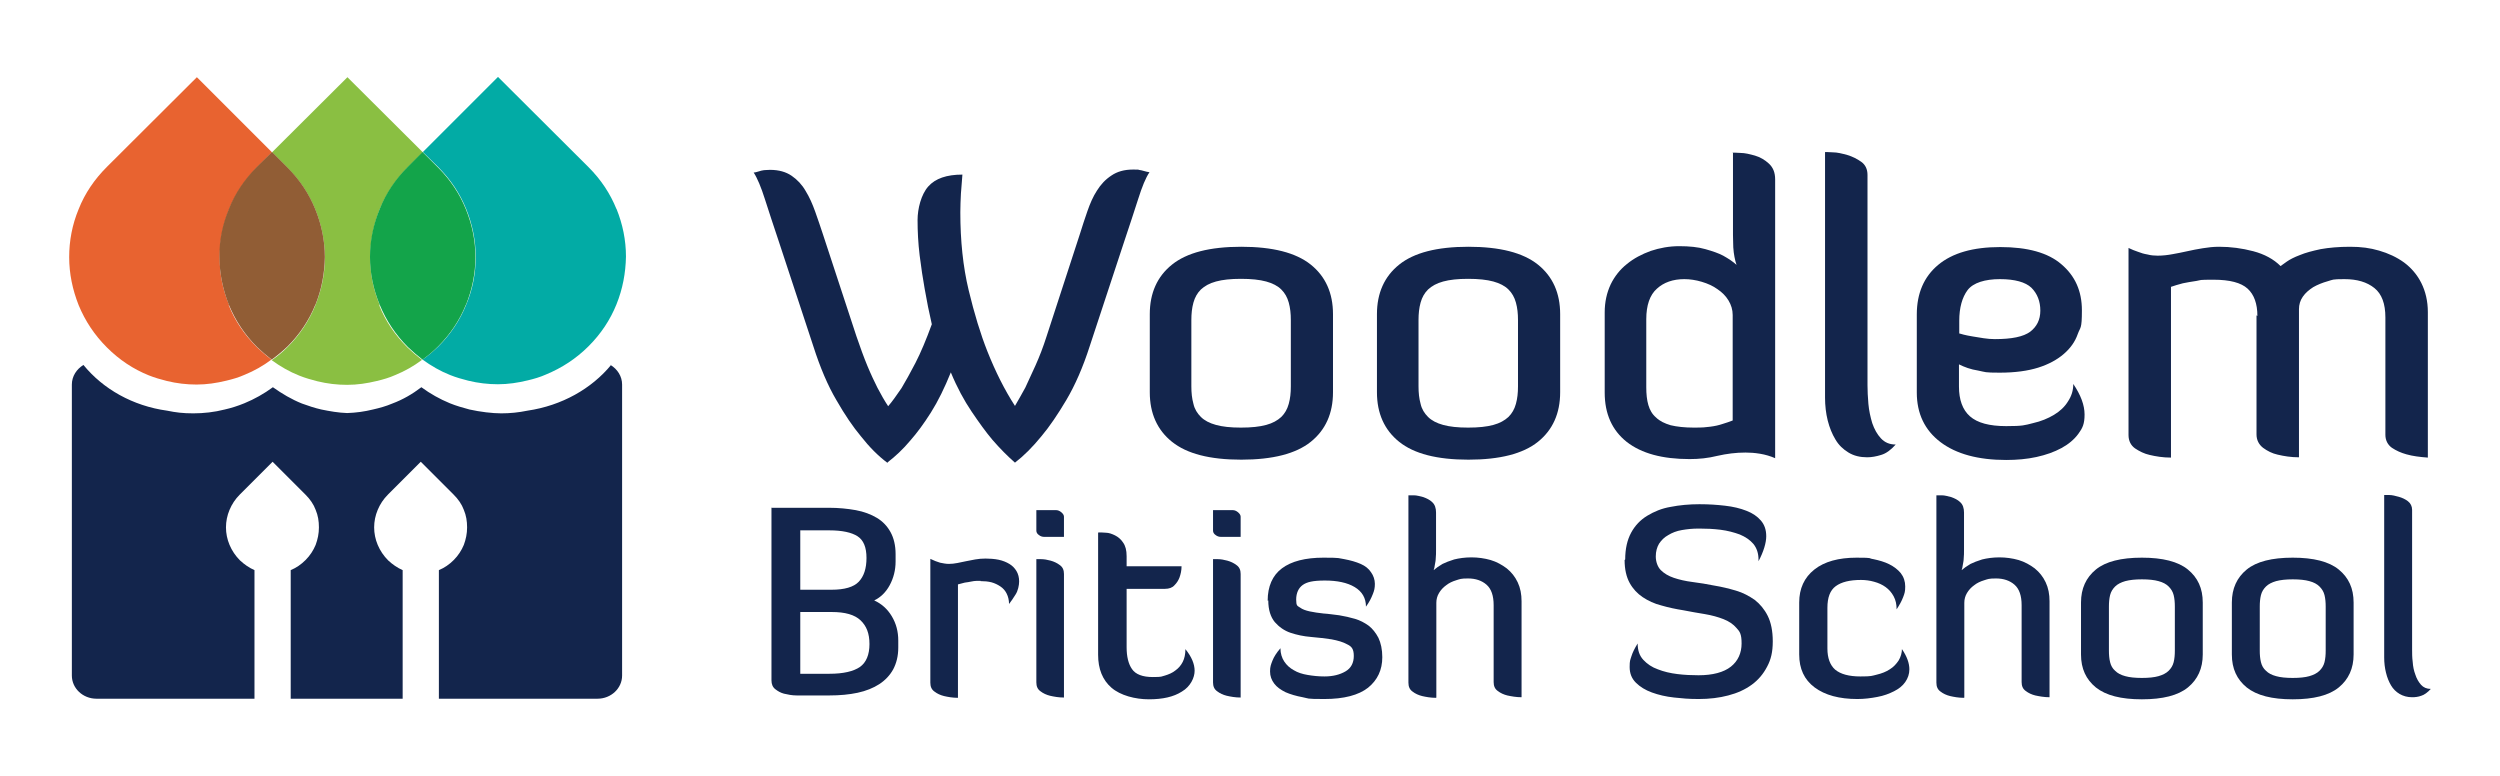
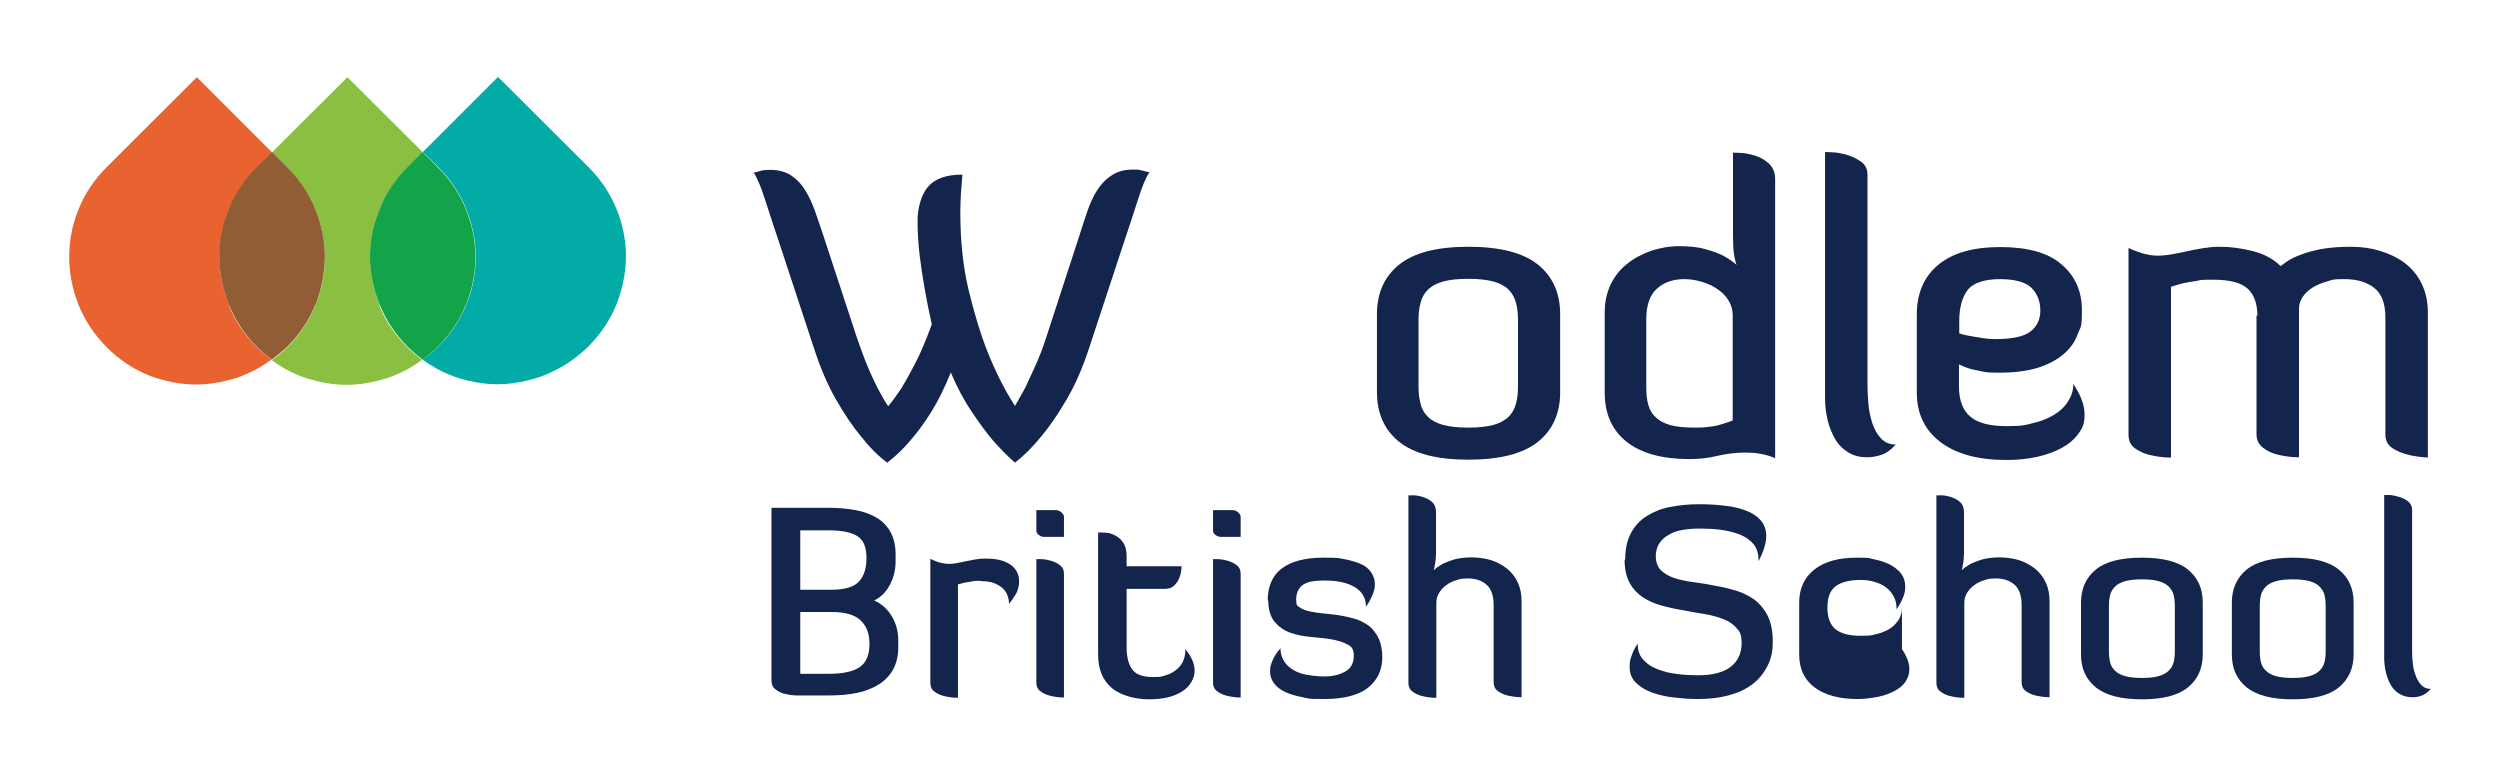
<svg xmlns="http://www.w3.org/2000/svg" id="Layer_1" viewBox="0 0 841.9 261.4">
  <defs>
    <style>      .st0 {        fill: #13a44a;      }      .st1 {        fill: #8abf42;      }      .st2 {        fill: #02aba5;      }      .st3 {        fill: #e86330;      }      .st4 {        fill: #915d35;      }      .st5 {        fill: #13254c;      }    </style>
  </defs>
  <g>
    <path class="st1" d="M127.9,102.8c-2.2-5.3-3.3-10.7-3.2-16.2,0-5.5,1.1-10.9,3.2-16.2,2.2-5.3,5.4-10,9.5-14.2l5-4.9-25.4-25.3-25.4,25.3,5.2,5.2c4.2,4.2,7.3,8.9,9.4,14.1,2.1,5.2,3.2,10.6,3.2,16.1,0,5.5-1.1,10.9-3.2,16.1-2.1,5.2-5.2,9.9-9.4,14.1-1.7,1.7-3.4,3.1-5.3,4.4,2.9,2.1,6,3.9,9.3,5.2,2,.8,4.1,1.4,6.1,1.9,3.3.8,6.6,1.2,10,1.2,3.4,0,6.7-.5,10-1.3,2.1-.5,4.2-1.1,6.2-2,3.2-1.3,6.2-3,9-5.1-1.7-1.3-3.3-2.7-4.9-4.2-4.2-4.2-7.4-8.9-9.5-14.2" />
    <path class="st2" d="M207.6,70.4c-2.1-5.2-5.2-9.9-9.4-14.1l-30.5-30.4-25.3,25.3,5.2,5.1c4.2,4.2,7.3,8.9,9.4,14.1,2.1,5.2,3.2,10.6,3.2,16.1,0,5.5-1,10.9-3.2,16.1-2.1,5.2-5.2,9.9-9.4,14.1-1.7,1.6-3.4,3.1-5.3,4.4,2.9,2.1,6,3.9,9.3,5.2,2,.8,4.1,1.4,6.1,1.9,3.3.8,6.6,1.2,10,1.2,3.4,0,6.7-.5,10-1.3,2.1-.5,4.2-1.1,6.2-2,5.3-2.2,10.1-5.3,14.3-9.5,4.2-4.2,7.3-8.9,9.4-14.1,2.1-5.2,3.1-10.6,3.2-16.1,0-5.5-1.1-10.9-3.2-16.1" />
    <path class="st0" d="M156.9,102.7c2.1-5.2,3.2-10.6,3.2-16.1,0-5.5-1.1-10.9-3.2-16.1-2.1-5.2-5.2-9.9-9.4-14.1l-5.2-5.2-4.9,4.9c-4.2,4.2-7.4,8.9-9.5,14.2-2.2,5.3-3.3,10.7-3.3,16.2,0,5.5,1.1,10.9,3.3,16.2,2.2,5.3,5.3,10,9.5,14.2,1.6,1.5,3.2,2.9,4.9,4.2,1.8-1.3,3.6-2.8,5.2-4.4,4.2-4.2,7.3-8.9,9.4-14.1" />
    <path class="st3" d="M77.2,102.8c-2.2-5.3-3.3-10.7-3.2-16.2,0-5.5,1.1-10.9,3.2-16.2,2.2-5.3,5.4-10,9.5-14.2l4.9-4.9-25.3-25.3-30.3,30.2c-4.2,4.2-7.4,8.9-9.5,14.2-2.2,5.3-3.2,10.7-3.2,16.2s1.1,10.9,3.2,16.2c2.2,5.3,5.3,10,9.5,14.2,4.2,4.2,8.9,7.3,14.1,9.4,2,.8,4.1,1.4,6.1,1.9,3.3.8,6.6,1.2,10,1.2,3.4,0,6.7-.5,10-1.3,2.1-.5,4.2-1.1,6.2-2,3.2-1.3,6.2-3,9-5.1-1.7-1.3-3.3-2.7-4.9-4.2-4.2-4.2-7.4-8.9-9.5-14.2" />
    <path class="st4" d="M106.2,102.7c2.1-5.2,3.1-10.6,3.2-16.1,0-5.5-1.1-10.9-3.2-16.1-2.1-5.2-5.2-9.9-9.4-14.1l-5.2-5.2-5,4.9c-4.2,4.2-7.4,8.9-9.5,14.2-2.2,5.3-3.3,10.7-3.2,16.2,0,5.5,1.1,10.9,3.2,16.2,2.2,5.3,5.3,10,9.5,14.2,1.6,1.5,3.2,2.9,4.9,4.2,1.8-1.3,3.6-2.8,5.3-4.4,4.2-4.2,7.3-8.9,9.4-14.1" />
-     <path class="st5" d="M205.8,122.9c-6.6,8-16.6,13.7-28.2,15.4-2.9.6-5.8.9-8.8.9s-7.1-.5-10.7-1.3c-2.2-.6-4.4-1.2-6.6-2.1-3.4-1.4-6.6-3.2-9.6-5.4-3,2.3-6.3,4.2-9.8,5.5-2.1.9-4.3,1.5-6.5,2-2.8.7-5.7,1.1-8.7,1.2-2.9-.1-5.8-.6-8.7-1.2-2.2-.5-4.3-1.2-6.5-2-3.5-1.4-6.7-3.3-9.8-5.5-3,2.2-6.2,4-9.6,5.4-2.2.9-4.4,1.6-6.6,2.1-3.5.9-7.1,1.3-10.6,1.3s-5.9-.3-8.8-.9c-11.6-1.6-21.6-7.3-28.2-15.4-2.3,1.4-3.9,3.8-3.9,6.6v98c0,4.3,3.7,7.8,8.3,7.8h53.2v-43.3c-1.8-.8-3.4-1.9-4.9-3.3-1.5-1.5-2.7-3.3-3.5-5.2-.8-1.9-1.2-3.9-1.2-5.9s.4-4,1.2-5.9c.8-1.9,1.9-3.6,3.5-5.2l11-11,11.1,11.1c1.5,1.5,2.7,3.2,3.4,5.1.8,1.9,1.1,3.8,1.1,5.9s-.4,4-1.1,5.9c-.8,1.9-1.9,3.6-3.4,5.1-1.5,1.5-3.1,2.6-5,3.4v43.3h37.7v-43.3c-1.8-.8-3.4-1.9-4.9-3.3-1.5-1.5-2.7-3.3-3.5-5.2-.8-1.9-1.2-3.9-1.2-5.9s.4-4,1.2-5.9c.8-1.9,1.9-3.6,3.5-5.2l11-11,11.1,11.1c1.5,1.5,2.7,3.2,3.4,5.1.8,1.9,1.1,3.8,1.1,5.9s-.4,4-1.1,5.9c-.8,1.9-1.9,3.6-3.4,5.1-1.5,1.5-3.1,2.6-5,3.4v43.3h53.4c4.6,0,8.3-3.5,8.3-7.8v-98c0-2.8-1.6-5.2-3.9-6.6" />
  </g>
  <g>
    <path class="st5" d="M298.9,155.9c-3.1-2.3-6.1-5.3-9-9-2.6-3.1-5.4-7.2-8.2-12.1-2.9-4.9-5.5-11-7.8-18.2l-11.6-35.2c-1.8-5.4-3.4-10.2-4.7-14.3-1.3-4.1-2.6-7.2-3.8-9,.5,0,1.1-.2,1.8-.4.5-.2,1.1-.3,1.7-.4.6,0,1.2-.1,2-.1,3,0,5.4.7,7.3,2,1.9,1.3,3.5,3,4.7,5.1,1.3,2.1,2.3,4.4,3.2,6.9.9,2.6,1.8,5.1,2.6,7.6l11.3,34.4c1.3,3.8,2.5,7.1,3.7,10,1.2,2.9,2.4,5.4,3.4,7.4,1.2,2.3,2.4,4.4,3.6,6.2,1.3-1.5,2.8-3.6,4.5-6.1,1.3-2.2,2.9-5,4.7-8.5,1.8-3.5,3.6-7.8,5.5-13-.9-3.9-1.7-7.8-2.4-11.9-.6-3.4-1.2-7.2-1.7-11.3-.5-4.1-.7-8.1-.7-11.9s1.2-8.6,3.6-11.3c2.4-2.7,6.2-4,11.5-4-.2,2.2-.3,4.3-.5,6.4-.1,2.1-.2,4.2-.2,6.3,0,9.5.9,18.3,2.8,26.2,1.9,7.9,4,14.8,6.3,20.6,2.7,6.8,5.8,13,9.3,18.4,1.1-1.8,2.2-3.9,3.5-6.2,1-2.1,2.1-4.5,3.4-7.4,1.3-2.9,2.6-6.2,3.8-10l11.2-34.4c.8-2.5,1.6-5.1,2.5-7.6.9-2.6,1.9-4.9,3.2-6.9,1.3-2.1,2.9-3.8,4.9-5.1,1.9-1.3,4.3-2,7.2-2s1.4,0,2,.1,1.2.2,1.8.4c.6.2,1.2.3,1.8.4-1.3,1.9-2.5,4.9-3.8,9-1.3,4.1-2.9,8.9-4.7,14.3l-11.6,35.2c-2.3,7.2-5,13.3-7.9,18.2-2.9,4.9-5.7,9-8.3,12.1-3,3.7-6,6.7-9,9-2.5-2.2-5-4.7-7.6-7.7-2.2-2.6-4.5-5.8-7-9.5-2.5-3.7-4.9-8.1-7-13.2-2.1,5.2-4.3,9.7-6.7,13.5-2.4,3.8-4.7,6.9-6.9,9.4-2.5,3-5.1,5.4-7.7,7.4Z" />
-     <path class="st5" d="M448.9,132.1c0,7.1-2.5,12.7-7.5,16.7-5,4-12.8,6-23.4,6s-18.3-2-23.3-6c-5-4-7.5-9.6-7.5-16.7v-26.3c0-7.1,2.5-12.7,7.5-16.7,5-4,12.7-6,23.3-6s18.4,2,23.4,6c5,4,7.5,9.6,7.5,16.7v26.3ZM434.7,107.8c0-2.2-.2-4.1-.7-5.9-.5-1.8-1.3-3.2-2.5-4.4s-2.9-2.1-5.1-2.7c-2.2-.6-5-.9-8.5-.9s-6.2.3-8.4.9c-2.2.6-3.8,1.5-5.1,2.7-1.2,1.2-2,2.6-2.5,4.4-.5,1.8-.7,3.7-.7,5.9v22.3c0,2.2.2,4.1.7,5.9.4,1.8,1.3,3.2,2.5,4.4,1.2,1.2,2.9,2.1,5.1,2.7,2.2.6,4.9.9,8.4.9s6.3-.3,8.5-.9c2.2-.6,3.8-1.5,5.1-2.7,1.2-1.2,2-2.6,2.5-4.4.5-1.8.7-3.7.7-5.9v-22.3Z" />
    <path class="st5" d="M525.4,132.1c0,7.1-2.5,12.7-7.5,16.7-5,4-12.8,6-23.4,6s-18.3-2-23.3-6c-5-4-7.5-9.6-7.5-16.7v-26.3c0-7.1,2.5-12.7,7.5-16.7,5-4,12.7-6,23.3-6s18.4,2,23.4,6c5,4,7.5,9.6,7.5,16.7v26.3ZM511.2,107.8c0-2.2-.2-4.1-.7-5.9-.5-1.8-1.3-3.2-2.5-4.4-1.2-1.2-2.9-2.1-5.1-2.7-2.2-.6-5-.9-8.5-.9s-6.2.3-8.4.9c-2.2.6-3.8,1.5-5.1,2.7-1.2,1.2-2,2.6-2.5,4.4-.5,1.8-.7,3.7-.7,5.9v22.3c0,2.2.2,4.1.7,5.9.4,1.8,1.3,3.2,2.5,4.4,1.2,1.2,2.9,2.1,5.1,2.7,2.2.6,4.9.9,8.4.9s6.3-.3,8.5-.9c2.2-.6,3.8-1.5,5.1-2.7,1.2-1.2,2-2.6,2.5-4.4.5-1.8.7-3.7.7-5.9v-22.3Z" />
    <path class="st5" d="M583.5,51.4c.2,0,1,0,2.6.1,1.5,0,3.1.4,4.9.9,1.7.5,3.3,1.4,4.7,2.7,1.4,1.3,2.1,3,2.1,5.3v93.9c-1.6-.7-3.3-1.2-5.1-1.5-1.8-.3-3.4-.4-4.9-.4-3.2,0-6.3.4-9.4,1.1-3.2.8-6.3,1.1-9.4,1.1-9.2,0-16.2-1.9-21.2-5.8-4.9-3.9-7.4-9.4-7.4-16.6v-27c0-3.5.7-6.6,2-9.4,1.3-2.7,3.2-5.1,5.5-6.9,2.3-1.9,5-3.3,8-4.4,3-1,6.2-1.6,9.6-1.6s6.4.3,8.8,1c2.5.7,4.5,1.4,6,2.2,1.8,1,3.3,2,4.5,3.1-.3-.8-.5-1.7-.7-2.7-.2-.9-.3-2-.4-3.2,0-1.2-.1-2.6-.1-4.2v-27.9ZM583.5,106.1c0-1.8-.5-3.4-1.4-4.9-.9-1.5-2.2-2.8-3.7-3.8-1.5-1.1-3.3-1.9-5.3-2.5-2-.6-4-.9-5.9-.9-3.8,0-6.9,1.1-9.2,3.2-2.4,2.1-3.6,5.6-3.6,10.3v22.9c0,2.3.2,4.3.7,6,.5,1.7,1.3,3.1,2.6,4.2,1.2,1.2,2.9,2,4.9,2.6,2.1.5,4.7.8,7.8.8s3.9-.1,5.5-.3c1.6-.2,2.9-.5,4.1-.9,1.3-.4,2.5-.8,3.5-1.2v-35.5Z" />
    <path class="st5" d="M614.6,51.2c.2,0,1,0,2.6.1,1.5,0,3.1.4,4.9.9,1.7.5,3.3,1.3,4.7,2.3,1.4,1,2.1,2.5,2.1,4.4v70.8c0,1.9.1,4,.3,6.3.2,2.3.7,4.5,1.3,6.5.7,2,1.6,3.7,2.9,5.1,1.3,1.4,2.9,2.1,5,2.1-1.6,1.8-3.2,3-4.9,3.5-1.6.5-3.2.8-4.7.8-2.4,0-4.5-.5-6.3-1.6-1.8-1.1-3.3-2.5-4.4-4.4-1.1-1.8-2-4-2.6-6.4-.6-2.4-.9-5-.9-7.7V51.2Z" />
    <path class="st5" d="M698.2,129.3c2.5,3.7,3.8,7.1,3.8,10.3s-.7,4.6-2.1,6.5c-1.4,1.9-3.3,3.5-5.7,4.8-2.4,1.3-5.2,2.3-8.4,3-3.2.7-6.6,1-10.2,1-9.4,0-16.8-2-22.1-6-5.3-4-8-9.6-8-16.7v-26.3c0-7.1,2.4-12.7,7.2-16.7,4.8-4,11.7-6,20.9-6s16.1,1.9,20.6,5.8c4.6,3.9,6.9,9,6.9,15.5s-.5,5.5-1.4,8c-.9,2.6-2.5,4.8-4.7,6.7-2.2,1.9-5.1,3.5-8.6,4.6-3.5,1.1-7.8,1.7-13,1.7s-4.7-.2-7.2-.7c-2.6-.4-4.7-1.2-6.5-2.1v7.5c0,4.4,1.2,7.8,3.7,10,2.5,2.2,6.5,3.3,12.2,3.3s6.2-.3,9-1c2.7-.6,5.1-1.6,7.1-2.8,2-1.2,3.6-2.7,4.7-4.5,1.2-1.8,1.8-3.7,1.8-5.9ZM659.8,112.3c.2,0,.7.2,1.5.4.8.2,1.8.4,3,.6,1.2.2,2.4.4,3.7.6,1.3.2,2.6.3,3.8.3,5.7,0,9.6-.8,11.9-2.5,2.2-1.7,3.4-4,3.4-7.1s-1-5.7-3-7.7c-2-1.9-5.6-2.9-10.6-2.9s-9,1.2-10.9,3.7c-1.8,2.4-2.8,5.9-2.8,10.3v4.3Z" />
    <path class="st5" d="M760.2,106.4c0-4.1-1.1-7.2-3.3-9.2-2.2-2-6-3-11.4-3s-4,.1-5.8.4c-1.8.3-3.3.5-4.6.8-1.5.4-2.9.8-4,1.2v57.5c-2.7,0-5.1-.4-7.2-.9-1.8-.4-3.4-1.2-4.9-2.2-1.4-1-2.2-2.5-2.2-4.5v-63c1.1.5,2.2,1,3.2,1.3,1,.4,2,.7,3.2.9,1.1.3,2.3.4,3.4.4,1.7,0,3.4-.2,5-.5,1.6-.3,3.3-.6,5-1,1.7-.4,3.4-.7,5.2-1,1.8-.3,3.6-.5,5.5-.5,3.9,0,7.7.5,11.5,1.5,3.8,1,6.9,2.7,9.2,5,.4-.3,1.1-.8,2.1-1.5,1-.7,2.5-1.5,4.4-2.2,1.9-.8,4.2-1.4,7-2,2.8-.5,6.1-.8,9.9-.8s6.7.4,9.8,1.3c3.1.9,5.9,2.2,8.4,4,2.4,1.8,4.4,4.1,5.8,6.9,1.4,2.8,2.2,6.1,2.2,9.8v49c-2.7-.2-5.1-.5-7.2-1.1-1.8-.5-3.4-1.2-4.9-2.2-1.4-1-2.2-2.5-2.2-4.4v-39.5c0-4.6-1.2-7.9-3.7-9.9-2.5-2-5.8-3-10.1-3s-3.8.2-5.6.7c-1.8.5-3.5,1.2-4.9,2-1.4.9-2.6,1.9-3.5,3.2-.9,1.3-1.3,2.7-1.3,4.2v49.9c-2.7,0-5.1-.4-7.2-.9-1.8-.4-3.4-1.2-4.9-2.3-1.4-1.1-2.2-2.6-2.2-4.5v-40.1Z" />
    <path class="st5" d="M259.7,171h19.5c3.2,0,6.2.3,9,.8,2.7.5,5.1,1.4,7.1,2.6,2,1.2,3.5,2.8,4.6,4.8,1.1,2,1.7,4.5,1.7,7.4v2.5c0,2.9-.7,5.6-2,8-1.3,2.4-3.1,4.1-5.2,5.1,2.4,1.1,4.4,2.8,5.9,5.3,1.5,2.5,2.2,5.2,2.2,8.2v2.4c0,2.8-.6,5.2-1.7,7.3-1.1,2-2.7,3.7-4.7,5-2,1.3-4.5,2.3-7.3,2.9-2.8.6-6,.9-9.5.9h-11c-1.6,0-3-.3-4.3-.6-1.1-.3-2-.8-2.9-1.5-.9-.7-1.3-1.7-1.3-3v-58.2ZM269.5,178.6v20h10.5c4.4,0,7.5-.9,9.2-2.7,1.7-1.8,2.6-4.4,2.6-8s-1-6-3-7.3c-2-1.3-5.2-2-9.5-2h-9.8ZM269.5,206.1v20.8h9.8c4.7,0,8.1-.8,10.3-2.3,2.1-1.5,3.2-4.1,3.2-7.7s-1-6.1-3-8c-2-1.9-5.2-2.8-9.7-2.8h-10.5Z" />
    <path class="st5" d="M330.2,195.6c-1,0-2,0-2.9.2-.9.2-1.7.3-2.4.4-.8.2-1.6.4-2.3.6v38.2c-1.8,0-3.4-.3-4.7-.6-1.2-.3-2.3-.8-3.2-1.5-1-.7-1.4-1.7-1.4-3v-41.7c1.2.6,2.3,1,3.3,1.3,1,.2,2,.4,2.9.4s1.9-.1,2.9-.3c1-.2,1.9-.4,2.9-.6,1-.2,2-.4,3.1-.6,1.1-.2,2.3-.3,3.5-.3s3,.1,4.4.4c1.4.3,2.6.8,3.6,1.4,1,.6,1.8,1.4,2.4,2.4.6,1,.9,2.2.9,3.5s-.4,3.2-1.2,4.4c-.8,1.3-1.5,2.3-2.2,3.2,0-1.3-.3-2.5-.8-3.5-.5-1-1.2-1.8-2.1-2.4-.9-.6-1.9-1.1-3-1.4-1.2-.3-2.4-.4-3.7-.4Z" />
    <path class="st5" d="M349,171.8h6.7c.5,0,1.1.2,1.7.7.6.5.9,1,.9,1.5v6.8h-6.6c-.7,0-1.3-.2-1.8-.6-.6-.4-.9-.9-.9-1.5v-6.9ZM349,188.3c0,0,.6,0,1.6,0,1,0,2.1.2,3.2.5,1.1.3,2.2.8,3.1,1.5,1,.7,1.4,1.7,1.4,3v41.6c-1.8,0-3.4-.3-4.7-.6-1.2-.3-2.3-.8-3.2-1.5-1-.7-1.4-1.7-1.4-3v-41.6Z" />
    <path class="st5" d="M370,179.3c.5,0,1.3,0,2.4.1,1,0,2.1.4,3.1.9,1,.5,2,1.3,2.7,2.4.8,1.1,1.2,2.6,1.2,4.6v3.4h18.5c0,1.4-.3,2.7-.7,3.8-.4,1-.9,1.8-1.7,2.6-.7.8-1.8,1.2-3.2,1.2h-12.9v19.7c0,3.1.6,5.6,1.8,7.3,1.2,1.8,3.6,2.7,7,2.7s2.8-.2,4.1-.5c1.3-.4,2.5-.9,3.5-1.7,1-.7,1.9-1.7,2.5-2.9.6-1.2.9-2.6.9-4.3,2.1,2.6,3.1,5,3.1,7.3s-1.4,5.3-4.3,7c-2.8,1.8-6.5,2.6-11.1,2.6s-9.6-1.3-12.6-3.9c-3-2.6-4.5-6.3-4.5-11.1v-41.1Z" />
    <path class="st5" d="M408.5,171.8h6.7c.5,0,1.1.2,1.7.7.6.5.9,1,.9,1.5v6.8h-6.6c-.7,0-1.3-.2-1.8-.6-.6-.4-.9-.9-.9-1.5v-6.9ZM408.5,188.3c0,0,.6,0,1.6,0,1,0,2.1.2,3.2.5,1.1.3,2.2.8,3.1,1.5,1,.7,1.4,1.7,1.4,3v41.6c-1.8,0-3.4-.3-4.7-.6-1.2-.3-2.3-.8-3.2-1.5-1-.7-1.4-1.7-1.4-3v-41.6Z" />
    <path class="st5" d="M426.9,202.3c0-4.8,1.6-8.5,4.8-10.9,3.2-2.4,7.9-3.6,14-3.6s4.9.2,7,.5c2.1.4,3.9.9,5.5,1.6s2.7,1.6,3.5,2.8c.8,1.1,1.3,2.5,1.3,3.9s-.2,2.3-.7,3.5c-.5,1.3-1.2,2.7-2.3,4.2,0-2.9-1.3-5.1-3.8-6.6-2.5-1.5-5.9-2.2-10-2.2s-6.1.5-7.5,1.5c-1.4,1-2.2,2.7-2.2,4.9s.4,2.1,1.3,2.7c.8.6,1.9,1,3.3,1.3,1.3.3,2.9.5,4.6.7,1.7.1,3.5.4,5.3.6,1.8.3,3.6.7,5.3,1.2,1.7.5,3.2,1.3,4.6,2.3,1.3,1,2.4,2.4,3.3,4.1.8,1.7,1.3,3.9,1.3,6.5,0,4.3-1.6,7.7-4.8,10.3-3.2,2.5-8.1,3.8-14.7,3.8s-5.1-.2-7.3-.6c-2.2-.4-4.2-1-5.8-1.7-1.6-.8-2.9-1.7-3.8-2.9-.9-1.2-1.4-2.5-1.4-4.1s.3-2.3.8-3.6c.5-1.3,1.4-2.7,2.7-4.2,0,1.8.5,3.3,1.3,4.5.8,1.2,1.9,2.2,3.2,2.9,1.3.8,2.9,1.3,4.7,1.6,1.8.3,3.6.5,5.6.5,2.9,0,5.2-.6,7.1-1.7,1.9-1.1,2.8-2.9,2.8-5.2s-.7-3.2-2.2-3.9c-1.4-.8-3.2-1.3-5.3-1.7-2.1-.3-4.4-.6-6.9-.8-2.5-.2-4.8-.7-6.9-1.4-2.1-.7-3.9-2-5.3-3.6-1.4-1.7-2.2-4.1-2.2-7.3Z" />
    <path class="st5" d="M483.6,235c-1.8,0-3.4-.3-4.7-.6-1.2-.3-2.3-.8-3.2-1.5-1-.7-1.4-1.7-1.4-3v-63.1c.2,0,.9,0,1.8,0,1,0,2,.3,3.2.6,1.1.4,2.2.9,3,1.7.9.8,1.3,2,1.3,3.5v12.5c0,1.1,0,2-.1,2.9,0,.8-.2,1.6-.3,2.2-.1.7-.2,1.3-.4,1.8.8-.7,1.8-1.4,3-2.1,1-.5,2.3-1,3.9-1.5,1.6-.4,3.6-.7,5.8-.7s4.4.3,6.5.9c2,.6,3.8,1.6,5.4,2.8,1.6,1.3,2.8,2.8,3.7,4.7.9,1.9,1.3,4,1.3,6.4v32.3c-1.8,0-3.4-.3-4.8-.6-1.2-.3-2.3-.8-3.2-1.5-1-.7-1.4-1.7-1.4-3v-25.9c0-3.2-.8-5.5-2.4-6.9-1.6-1.4-3.7-2.1-6.2-2.1s-2.7.2-4,.6-2.4.9-3.4,1.7c-1,.7-1.8,1.6-2.4,2.6-.6,1-.9,2.1-.9,3.3v31.9Z" />
    <path class="st5" d="M547.3,188.4c0-3.6.7-6.6,2-9,1.3-2.4,3.1-4.3,5.4-5.7,2.3-1.4,4.9-2.5,7.9-3,3-.6,6.3-.9,9.7-.9s5.9.2,8.6.5c2.7.3,5.2.9,7.2,1.7,2.1.8,3.7,1.9,4.9,3.3,1.2,1.4,1.8,3.1,1.8,5.3s-.9,5.2-2.6,8.4v-.5c0-2.2-.6-3.9-1.7-5.3-1.2-1.4-2.7-2.4-4.6-3.2-1.9-.7-4.1-1.3-6.5-1.6-2.4-.3-4.8-.4-7.2-.4s-4,.2-5.8.5-3.3.9-4.6,1.7c-1.3.7-2.3,1.7-3.1,2.9-.7,1.2-1.1,2.6-1.1,4.3s.6,3.5,1.7,4.6c1.1,1.1,2.6,2,4.4,2.6,1.8.6,3.9,1.1,6.3,1.4,2.4.3,4.8.7,7.3,1.2,2.5.4,4.9,1,7.3,1.7,2.4.7,4.4,1.8,6.3,3.1,1.8,1.4,3.3,3.2,4.4,5.4,1.1,2.2,1.7,5.1,1.7,8.6s-.6,6.1-1.9,8.5c-1.3,2.5-3,4.5-5.2,6.1-2.2,1.6-4.8,2.8-7.9,3.6-3,.8-6.4,1.2-9.9,1.2s-5.5-.2-8.3-.5c-2.8-.3-5.3-.9-7.5-1.7-2.2-.8-4-1.9-5.4-3.3-1.4-1.4-2.1-3.1-2.1-5.3s.2-2.3.6-3.6c.4-1.3,1.1-2.7,2.1-4.3,0,2.3.6,4.1,1.9,5.5,1.3,1.4,2.9,2.5,4.9,3.2,2,.8,4.2,1.3,6.6,1.6,2.4.3,4.8.4,7.1.4,4.8,0,8.5-1,10.9-2.9,2.4-1.9,3.6-4.6,3.6-7.8s-.6-4-1.7-5.2c-1.1-1.3-2.6-2.3-4.4-3-1.8-.7-3.9-1.3-6.3-1.7-2.4-.4-4.8-.8-7.3-1.3-2.5-.4-4.9-.9-7.3-1.6-2.4-.6-4.5-1.6-6.3-2.8-1.8-1.2-3.3-2.8-4.4-4.8-1.1-2-1.7-4.6-1.7-7.7Z" />
-     <path class="st5" d="M640.5,218.6c.9,1.3,1.5,2.5,1.9,3.6.4,1.1.6,2.2.6,3.2,0,1.6-.5,3-1.4,4.3-.9,1.3-2.2,2.3-3.8,3.1-1.6.8-3.4,1.5-5.6,1.9-2.1.4-4.3.7-6.7.7-6.1,0-10.9-1.3-14.4-3.9-3.5-2.6-5.2-6.3-5.2-11.1v-17.5c0-4.7,1.7-8.4,5.1-11.1,3.4-2.7,8.2-4,14.2-4s3.7.2,5.7.5c1.9.4,3.7.9,5.3,1.7,1.6.8,2.9,1.8,3.9,3,1,1.3,1.5,2.8,1.5,4.5s-.2,2.3-.7,3.6c-.5,1.3-1.2,2.6-2.2,4.1,0-1.7-.3-3.1-1-4.4-.7-1.3-1.6-2.3-2.7-3.1-1.1-.8-2.4-1.4-3.9-1.8-1.4-.4-2.9-.6-4.4-.6-3.8,0-6.6.7-8.5,2.1-1.9,1.4-2.8,3.8-2.8,7.3v13.7c0,3.2.9,5.6,2.6,7.1,1.8,1.5,4.6,2.3,8.5,2.3s3.8-.2,5.5-.6c1.7-.4,3.2-1,4.4-1.8,1.3-.8,2.2-1.8,3-3,.7-1.2,1.1-2.5,1.1-3.9Z" />
+     <path class="st5" d="M640.5,218.6c.9,1.3,1.5,2.5,1.9,3.6.4,1.1.6,2.2.6,3.2,0,1.6-.5,3-1.4,4.3-.9,1.3-2.2,2.3-3.8,3.1-1.6.8-3.4,1.5-5.6,1.9-2.1.4-4.3.7-6.7.7-6.1,0-10.9-1.3-14.4-3.9-3.5-2.6-5.2-6.3-5.2-11.1v-17.5c0-4.7,1.7-8.4,5.1-11.1,3.4-2.7,8.2-4,14.2-4s3.7.2,5.7.5c1.9.4,3.7.9,5.3,1.7,1.6.8,2.9,1.8,3.9,3,1,1.3,1.5,2.8,1.5,4.5s-.2,2.3-.7,3.6c-.5,1.3-1.2,2.6-2.2,4.1,0-1.7-.3-3.1-1-4.4-.7-1.3-1.6-2.3-2.7-3.1-1.1-.8-2.4-1.4-3.9-1.8-1.4-.4-2.9-.6-4.4-.6-3.8,0-6.6.7-8.5,2.1-1.9,1.4-2.8,3.8-2.8,7.3c0,3.2.9,5.6,2.6,7.1,1.8,1.5,4.6,2.3,8.5,2.3s3.8-.2,5.5-.6c1.7-.4,3.2-1,4.4-1.8,1.3-.8,2.2-1.8,3-3,.7-1.2,1.1-2.5,1.1-3.9Z" />
    <path class="st5" d="M661.4,235c-1.8,0-3.4-.3-4.7-.6-1.2-.3-2.3-.8-3.2-1.5-1-.7-1.4-1.7-1.4-3v-63.1c.2,0,.9,0,1.8,0,1,0,2,.3,3.2.6,1.1.4,2.2.9,3,1.7.9.8,1.3,2,1.3,3.5v12.5c0,1.1,0,2-.1,2.9,0,.8-.2,1.6-.3,2.2-.1.7-.2,1.3-.4,1.8.8-.7,1.8-1.4,3-2.1,1-.5,2.3-1,3.9-1.5,1.6-.4,3.6-.7,5.8-.7s4.4.3,6.5.9c2,.6,3.8,1.6,5.4,2.8,1.6,1.3,2.8,2.8,3.7,4.7.9,1.9,1.3,4,1.3,6.4v32.3c-1.8,0-3.4-.3-4.8-.6-1.2-.3-2.3-.8-3.2-1.5-1-.7-1.4-1.7-1.4-3v-25.9c0-3.2-.8-5.5-2.4-6.9-1.6-1.4-3.7-2.1-6.2-2.1s-2.7.2-4,.6c-1.3.4-2.4.9-3.4,1.7-1,.7-1.8,1.6-2.4,2.6-.6,1-.9,2.1-.9,3.3v31.9Z" />
    <path class="st5" d="M741.8,220.4c0,4.7-1.7,8.4-5,11.1-3.3,2.7-8.5,4-15.5,4s-12.1-1.3-15.5-4c-3.3-2.7-5-6.3-5-11.1v-17.5c0-4.7,1.7-8.4,5-11.1,3.3-2.7,8.5-4,15.5-4s12.2,1.3,15.5,4c3.3,2.7,5,6.3,5,11.1v17.5ZM732.4,204.3c0-1.4-.1-2.7-.4-3.9-.3-1.2-.9-2.1-1.7-2.9-.8-.8-1.9-1.4-3.4-1.8-1.4-.4-3.3-.6-5.6-.6s-4.1.2-5.6.6c-1.4.4-2.6,1-3.4,1.8-.8.8-1.4,1.7-1.7,2.9-.3,1.2-.4,2.5-.4,3.9v14.8c0,1.4.1,2.7.4,3.9.3,1.2.8,2.1,1.7,2.9.8.8,1.9,1.4,3.4,1.8,1.4.4,3.3.6,5.6.6s4.2-.2,5.6-.6c1.4-.4,2.6-1,3.4-1.8.8-.8,1.4-1.7,1.7-2.9.3-1.2.4-2.5.4-3.9v-14.8Z" />
    <path class="st5" d="M792.6,220.4c0,4.7-1.7,8.4-5,11.1-3.3,2.7-8.5,4-15.5,4s-12.1-1.3-15.5-4c-3.3-2.7-5-6.3-5-11.1v-17.5c0-4.7,1.7-8.4,5-11.1,3.3-2.7,8.5-4,15.5-4s12.2,1.3,15.5,4c3.3,2.7,5,6.3,5,11.1v17.5ZM783.2,204.3c0-1.4-.1-2.7-.4-3.9-.3-1.2-.9-2.1-1.7-2.9-.8-.8-1.9-1.4-3.4-1.8-1.4-.4-3.3-.6-5.6-.6s-4.1.2-5.6.6c-1.4.4-2.6,1-3.4,1.8-.8.8-1.4,1.7-1.7,2.9-.3,1.2-.4,2.5-.4,3.9v14.8c0,1.4.1,2.7.4,3.9.3,1.2.8,2.1,1.7,2.9.8.8,1.9,1.4,3.4,1.8,1.4.4,3.3.6,5.6.6s4.2-.2,5.6-.6c1.4-.4,2.6-1,3.4-1.8.8-.8,1.4-1.7,1.7-2.9.3-1.2.4-2.5.4-3.9v-14.8Z" />
    <path class="st5" d="M802.9,166.7c.1,0,.7,0,1.7,0,1,0,2.1.3,3.2.6,1.1.3,2.2.8,3.1,1.5.9.7,1.4,1.7,1.4,2.9v47c0,1.3,0,2.7.2,4.2.1,1.6.4,3,.9,4.3.4,1.3,1.1,2.5,1.9,3.4.8.9,1.9,1.4,3.3,1.4-1.1,1.2-2.2,2-3.2,2.3-1.1.4-2.1.5-3.1.5-1.6,0-3-.4-4.2-1.1-1.2-.7-2.2-1.7-2.9-2.9-.7-1.2-1.3-2.6-1.7-4.3-.4-1.6-.6-3.3-.6-5.1v-55Z" />
  </g>
</svg>